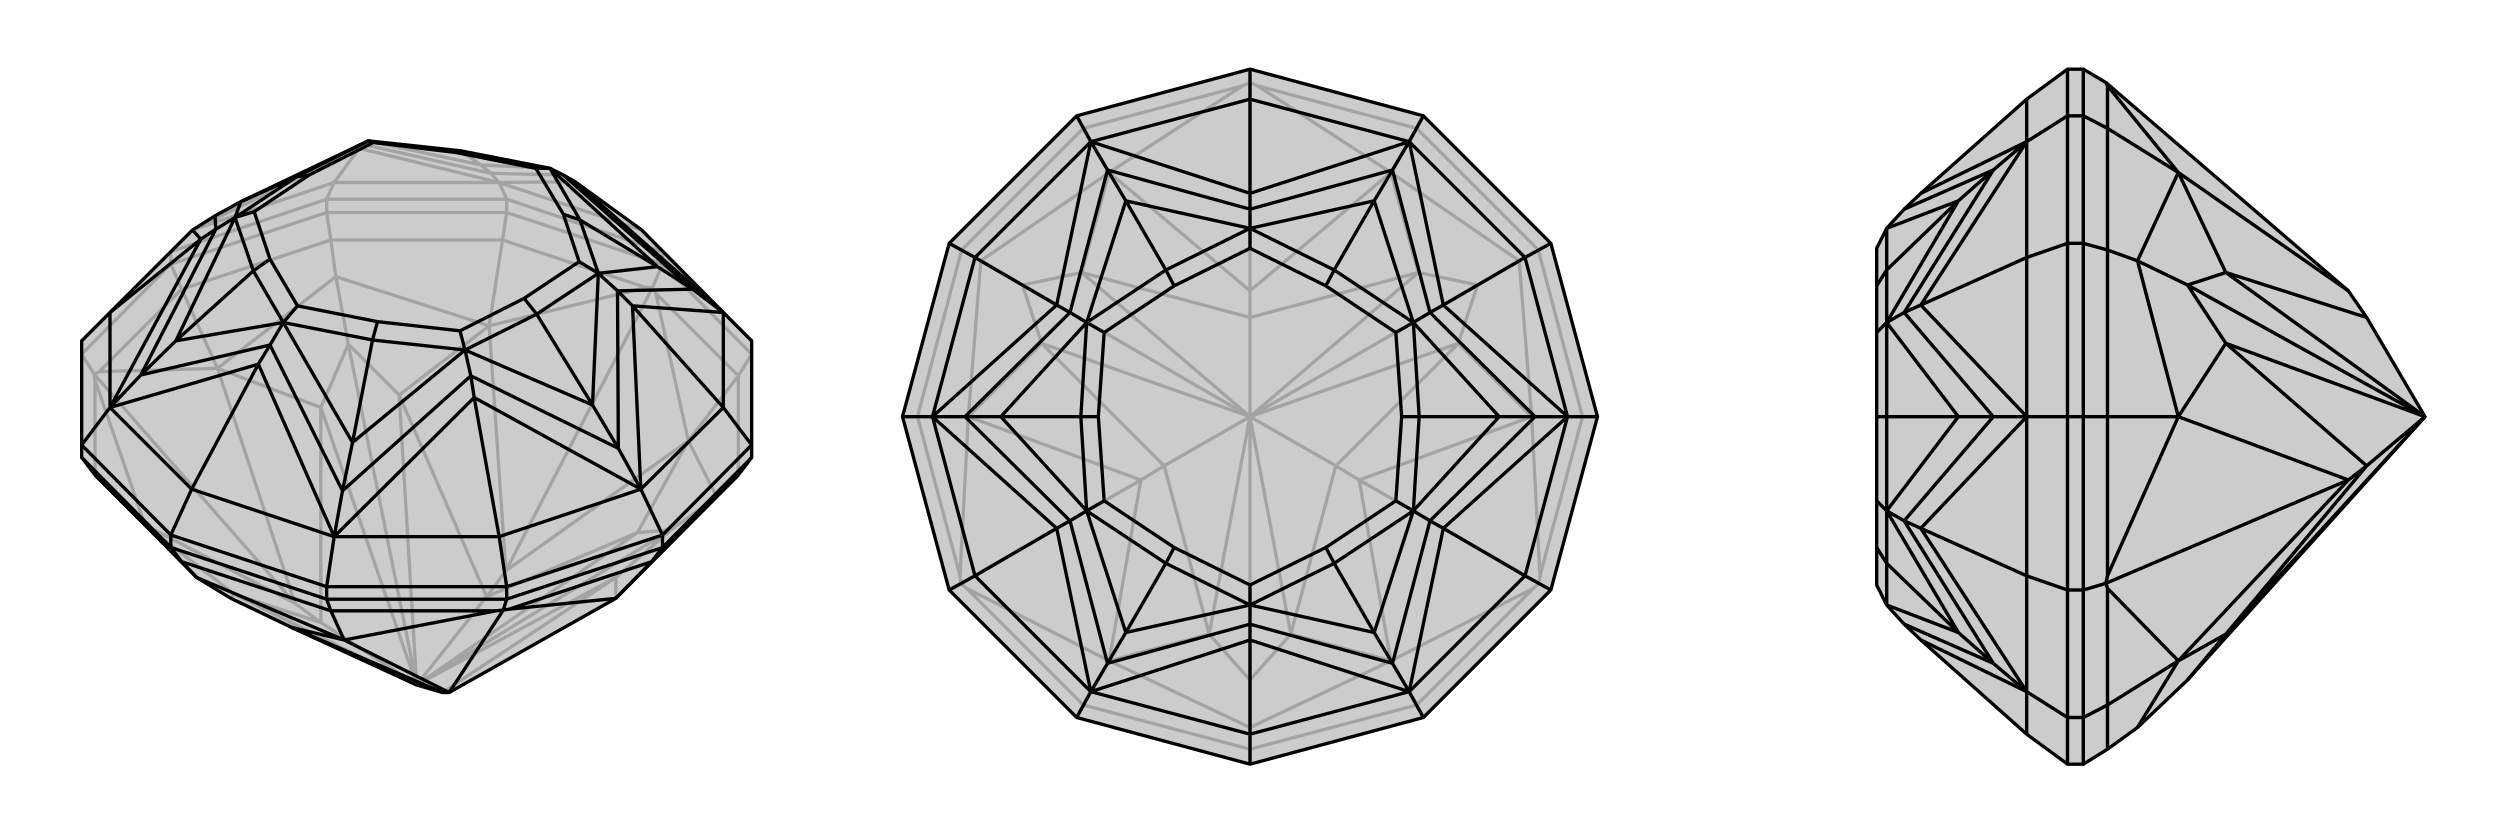
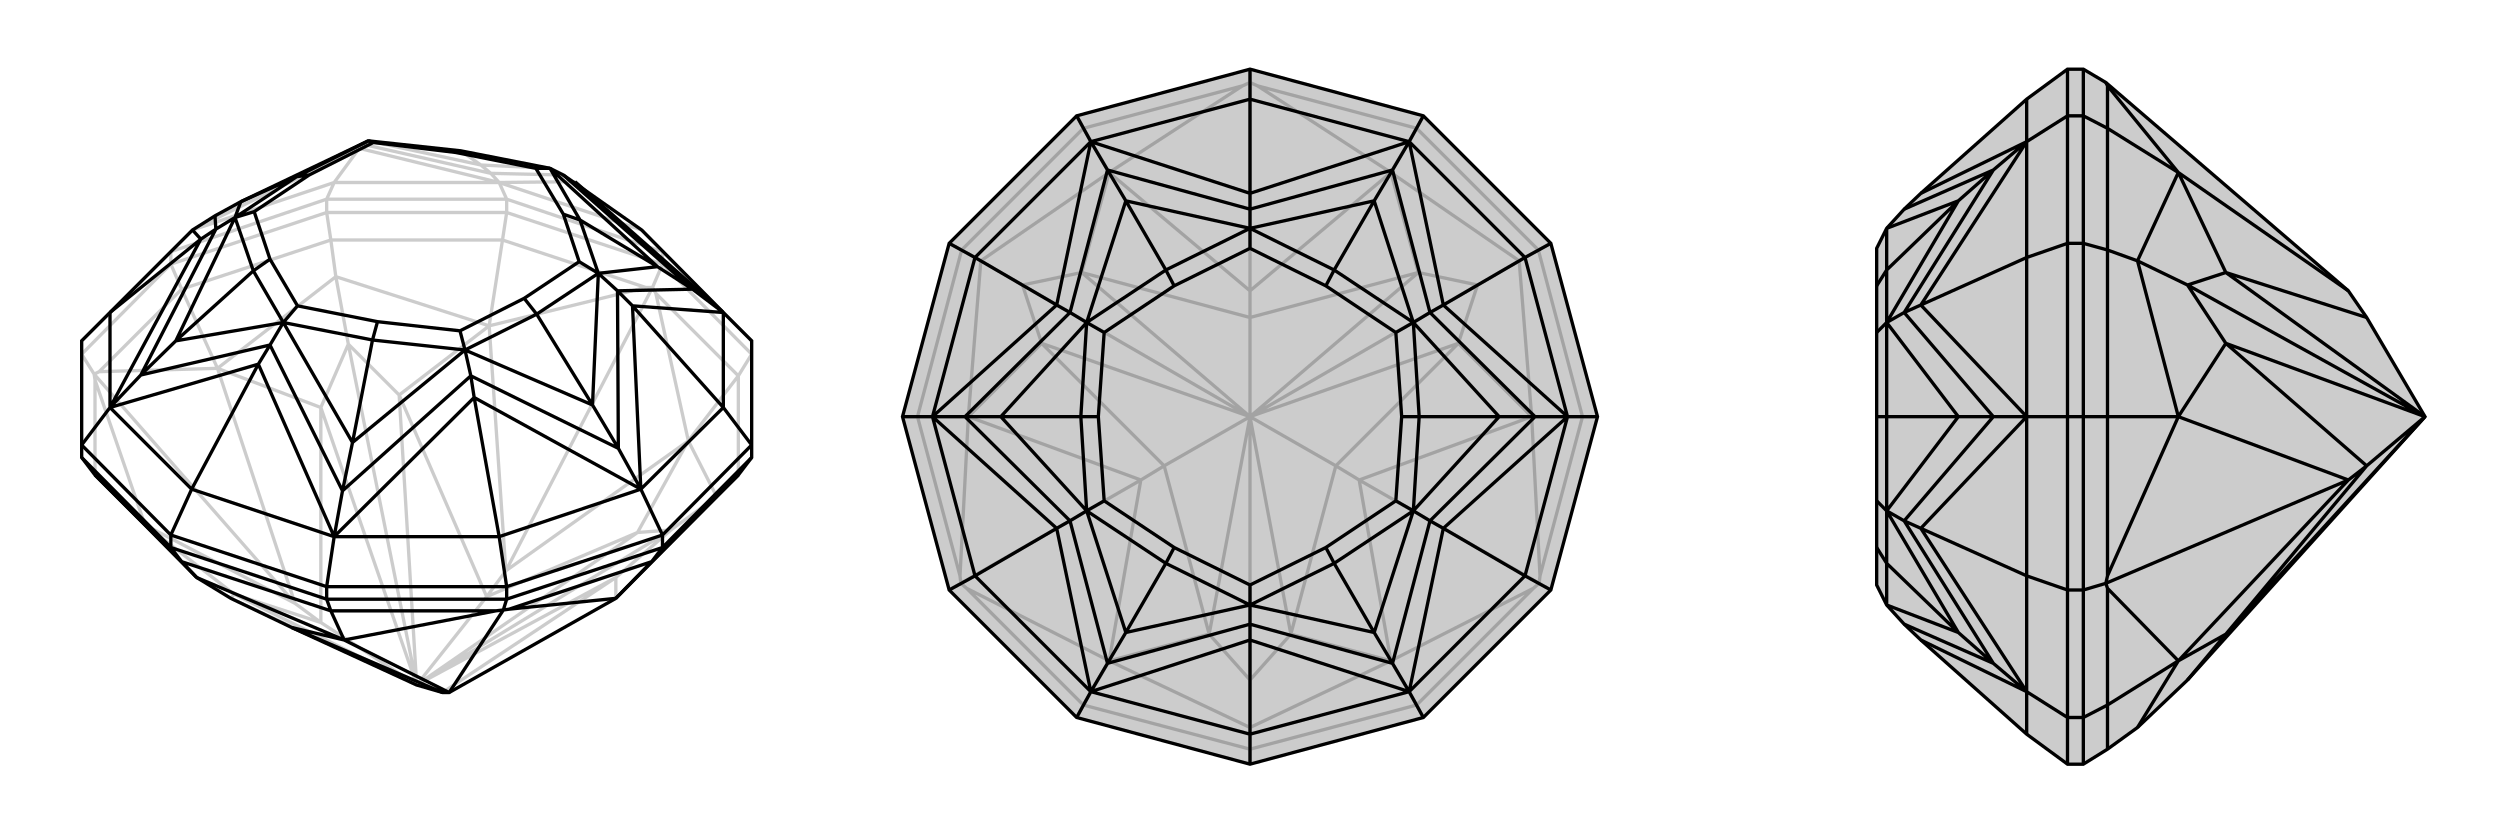
<svg xmlns="http://www.w3.org/2000/svg" viewBox="0 0 3000 1000">
  <g stroke="currentColor" stroke-width="4" fill="none" transform="translate(0 -13)">
-     <path fill="currentColor" stroke="none" fill-opacity=".2" d="M114,583L174,643L236,706L277,731L350,766L500,835L531,844L539,844L739,731L860,609L886,583L902,562L902,547L902,422L868,388L770,289L690,231L676,223L660,215L553,194L442,182L289,255L258,272L231,289L132,388L98,422L98,547L98,562z" />
    <path stroke-opacity=".2" d="M608,268L608,252M392,268L392,252M205,330L205,315M795,330L795,315M795,330L608,268M608,268L392,268M608,268L603,301M392,268L205,330M392,268L397,301M205,330L98,438M205,330L218,360M98,438L113,462M795,330L902,438M795,330L783,358M902,438L886,464M603,301L775,358M603,301L397,301M603,301L587,404M397,301L218,360M397,301L403,345M218,360L119,459M218,360L261,455M114,583L114,469M886,583L886,464M886,464L787,365M886,464L826,542M114,469L113,462M114,469L174,643M783,358L787,365M787,365L826,542M113,462L119,459M119,459L261,455M113,462L354,737M783,358L775,358M775,358L587,404M783,358L607,698M826,542L860,609M860,609L805,649M403,345L261,455M403,345L587,404M403,345L418,426M500,835L584,729M500,835L385,760M174,643L354,737M174,643L281,726M281,726L385,760M826,542L607,698M826,542L765,652M765,652L584,729M739,731L739,706M739,706L531,844M261,455L354,737M261,455L385,502M385,502L385,760M354,737L385,760M587,404L607,698M587,404L479,487M584,729L479,487M607,698L584,729M281,726L277,731M500,835L281,726M500,835L277,731M765,652L805,649M500,835L765,652M739,706L805,649M500,835L739,706M500,835L805,649M385,502L418,426M500,835L385,502M479,487L418,426M500,835L479,487M500,835L418,426M392,252L205,315M392,252L608,252M392,252L401,232M795,315L902,422M795,315L608,252M608,252L599,232M795,315L770,289M205,315L98,422M205,315L231,289M231,289L401,232M401,232L599,232M401,232L431,191M599,232L770,289M599,232L690,231M599,232L431,191M599,232L589,221M231,289L431,191M431,191L435,186M676,223L589,221M589,221L435,186M589,221L577,211M435,186L258,272M435,186L442,182M577,211L660,215M577,211L442,182M577,211L553,194" />
-     <path d="M114,583L174,643L236,706L277,731L350,766L500,835L531,844L539,844L739,731L860,609L886,583L902,562L902,547L902,422L868,388L770,289L690,231L676,223L660,215L553,194L442,182L289,255L258,272L231,289L132,388L98,422L98,547L98,562z" />
+     <path d="M114,583L174,643L236,706L277,731L350,766L500,835L531,844L539,844L739,731L860,609L886,583L902,562L902,547L902,422L868,388L770,289L676,223L660,215L553,194L442,182L289,255L258,272L231,289L132,388L98,422L98,547L98,562z" />
    <path d="M205,670L205,655M392,732L392,717M608,732L608,717M795,670L795,655M98,562L205,670M205,670L392,732M205,670L218,687M392,732L608,732M392,732L397,746M608,732L795,670M608,732L604,745M795,670L902,562M795,670L782,687M114,583L218,687M218,687L397,746M218,687L236,706M397,746L595,746M397,746L413,781M782,687L611,744M782,687L886,583M782,687L739,731M595,746L604,745M595,746L413,781M604,745L611,744M611,744L739,731M604,745L539,844M413,781L236,706M413,781L539,844M413,781L350,766M350,766L531,844M392,717L205,655M98,547L205,655M205,655L230,600M795,655L902,547M902,547L868,502M392,717L608,717M392,717L401,657M795,655L608,717M795,655L769,600M608,717L599,657M98,547L132,502M230,600L401,657M230,600L132,502M230,600L310,450M132,502L132,388M132,388L241,300M868,502L868,388M868,502L769,600M868,502L759,380M769,600L599,657M401,657L599,657M599,657L569,490M868,388L690,231M769,600L759,380M868,388L759,380M868,388L831,360M759,380L741,362M401,657L569,490M769,600L569,490M769,600L742,551M569,490L565,464M132,502L310,450M401,657L310,450M401,657L411,602M310,450L324,427M231,289L241,300M132,502L241,300M132,502L169,463M241,300L259,288M676,223L831,360M742,551L741,362M831,360L741,362M831,360L789,333M741,362L718,341M565,464L411,602M742,551L565,464M742,551L711,499M565,464L558,433M324,427L169,463M324,427L411,602M411,602L423,544M324,427L340,400M259,288L258,272M169,463L259,288M169,463L211,422M259,288L282,274M789,333L660,215M711,499L718,341M789,333L718,341M789,333L696,277M423,544L558,433M711,499L558,433M711,499L644,390M211,422L340,400M423,544L340,400M423,544L447,421M289,255L282,274M211,422L282,274M211,422L304,338M289,255L356,225M660,215L696,277M660,215L643,215M718,341L644,390M696,277L718,341M696,277L676,270M718,341L695,327M558,433L447,421M644,390L558,433M644,390L629,371M558,433L552,410M340,400L304,338M340,400L447,421M447,421L453,399M340,400L357,380M282,274L356,225M304,338L282,274M304,338L324,324M282,274L305,267M553,194L547,196M356,225L442,182M356,225L371,223M442,182L448,184M643,215L676,270M643,215L547,196M695,327L629,371M676,270L695,327M552,410L453,399M629,371L552,410M357,380L324,324M453,399L357,380M305,267L371,223M324,324L305,267M547,196L448,184M371,223L448,184" />
  </g>
  <g stroke="currentColor" stroke-width="4" fill="none" transform="translate(1000 0)">
    <path fill="currentColor" stroke="none" fill-opacity=".2" d="M500,917L292,861L139,708L83,500L139,292L292,139L500,83L708,139L861,292L917,500L861,708L708,861z" />
    <path stroke-opacity=".2" d="M292,139L300,154M139,292L154,300M83,500L101,500M139,708L153,700M292,861L300,846M500,917L500,899M708,861L700,846M861,708L847,700M917,500L899,500M861,292L846,300M500,83L500,99M708,139L700,154M300,154L491,103M300,154L154,300M300,154L331,207M154,300L101,500M154,300L177,313M101,500L152,691M101,500L162,500M300,846L160,706M300,846L500,899M300,846L331,793M500,899L700,846M500,899L500,873M700,846L840,706M700,846L669,793M899,500L848,691M899,500L846,300M899,500L838,500M846,300L700,154M846,300L823,313M700,154L509,103M700,154L669,207M840,706L847,700M840,706L669,793M160,706L153,700M160,706L331,793M500,99L509,103M509,103L669,207M847,700L848,691M848,691L838,500M847,700L631,576M153,700L152,691M152,691L162,500M153,700L369,576M500,99L491,103M491,103L331,207M500,99L500,349M669,793L500,873M331,793L500,873M500,873L500,816M669,207L823,313M838,500L823,313M823,313L773,342M177,313L162,500M177,313L331,207M177,313L227,342M500,500L500,381M500,500L397,559M500,500L603,559M669,793L631,576M669,793L549,761M549,761L603,559M331,793L369,576M331,793L451,761M451,761L397,559M669,207L500,349M669,207L702,327M702,327L500,381M838,500L631,576M838,500L750,412M750,412L603,559M631,576L603,559M162,500L369,576M162,500L250,412M250,412L397,559M369,576L397,559M331,207L500,349M331,207L298,327M500,381L298,327M500,349L500,381M549,761L500,816M500,500L549,761M451,761L500,816M500,500L451,761M500,500L500,816M702,327L773,342M500,500L702,327M750,412L773,342M500,500L750,412M500,500L773,342M250,412L227,342M500,500L250,412M298,327L227,342M500,500L298,327M500,500L227,342" />
    <path d="M500,917L292,861L139,708L83,500L139,292L292,139L500,83L708,139L861,292L917,500L861,708L708,861z" />
    <path d="M500,917L500,881M139,292L170,309M861,292L830,309M708,139L691,170M292,139L309,170M500,83L500,119M708,861L691,830M917,500L881,500M861,708L830,691M83,500L119,500M292,861L309,830M139,708L170,691M500,881L691,830M500,881L309,830M500,881L500,768M309,830L170,691M170,691L119,500M170,691L268,634M119,500L170,309M170,309L309,170M170,309L268,366M309,170L500,119M500,119L691,170M500,119L500,232M830,309L691,170M830,309L881,500M830,309L732,366M881,500L830,691M691,830L830,691M830,691L732,634M691,170L500,232M309,170L500,232M500,232L500,251M881,500L732,366M691,170L732,366M691,170L671,204M732,366L716,375M691,830L732,634M881,500L732,634M881,500L842,500M732,634L716,625M309,830L500,768M691,830L500,768M691,830L671,796M500,768L500,749M119,500L268,634M309,830L268,634M309,830L329,796M268,634L284,625M309,170L268,366M309,170L329,204M119,500L268,366M119,500L158,500M268,366L284,375M500,251L671,204M500,251L329,204M500,251L500,274M842,500L716,375M671,204L716,375M671,204L649,241M716,375L696,387M716,625L671,796M842,500L716,625M842,500L799,500M716,625L696,613M500,749L329,796M500,749L671,796M671,796L649,759M500,749L500,726M284,625L158,500M329,796L284,625M329,796L351,759M284,625L304,613M329,204L284,375M329,204L351,241M284,375L158,500M158,500L201,500M284,375L304,387M649,241L500,274M351,241L500,274M799,500L696,387M649,241L696,387M649,241L601,324M649,759L696,613M799,500L696,613M799,500L703,500M351,759L500,726M649,759L500,726M649,759L601,676M201,500L304,613M351,759L304,613M351,759L399,676M351,241L304,387M351,241L399,324M201,500L304,387M201,500L297,500M500,274L601,324M500,274L399,324M500,274L500,298M696,387L703,500M601,324L696,387M601,324L591,343M696,387L675,399M696,613L601,676M703,500L696,613M703,500L682,500M696,613L675,601M500,726L399,676M500,726L601,676M601,676L591,657M500,726L500,702M304,613L297,500M399,676L304,613M399,676L409,657M304,613L325,601M399,324L304,387M399,324L409,343M297,500L304,387M297,500L318,500M304,387L325,399M500,298L591,343M500,298L409,343M675,399L682,500M591,343L675,399M675,601L591,657M682,500L675,601M500,702L409,657M591,657L500,702M325,601L318,500M409,657L325,601M409,343L325,399M318,500L325,399" />
  </g>
  <g stroke="currentColor" stroke-width="4" fill="none" transform="translate(2000 0)">
    <path fill="currentColor" stroke="none" fill-opacity=".2" d="M529,899L565,873L625,816L910,500L840,381L818,349L527,99L500,83L481,83L432,119L305,232L285,251L264,274L252,298L252,343L252,399L252,500L252,601L252,657L252,702L264,726L285,749L305,768L432,881L481,917L500,917z" />
-     <path stroke-opacity=".2" d="M500,139L481,139M500,292L481,292M500,500L481,500M500,708L481,708M500,861L481,861M500,83L500,139M500,139L500,292M500,139L529,154M500,292L500,500M500,292L529,300M500,500L500,708M500,500L529,500M500,708L500,861M500,708L527,700M500,861L500,917M500,861L529,846M529,154L529,103M529,154L529,300M529,154L614,207M529,300L529,500M529,300L565,313M529,500L529,691M529,500L614,500M529,846L529,706M529,846L529,899M529,846L614,793M529,706L527,700M529,706L614,793M527,700L529,691M529,691L614,500M527,700L818,576M527,99L529,103M529,103L614,207M614,793L565,873M565,313L614,500M565,313L614,207M565,313L625,342M910,500L840,559M614,793L818,576M614,793L671,761M671,761L840,559M614,500L818,576M614,500L671,412M671,412L840,559M818,576L840,559M614,207L818,349M614,207L671,327M840,381L671,327M671,761L625,816M910,500L671,761M671,412L625,342M910,500L671,412M671,327L625,342M910,500L671,327M910,500L625,342M481,861L481,917M481,292L481,500M481,292L481,139M481,292L432,309M481,83L481,139M481,139L432,170M481,500L481,708M481,500L432,500M481,861L481,708M481,861L432,830M481,708L432,691M432,881L432,830M432,830L432,691M432,691L432,500M432,691L305,634M432,500L432,309M432,309L432,170M432,309L305,366M432,170L432,119M432,170L305,232M432,830L305,768M432,500L305,634M432,830L305,634M432,830L392,796M305,634L285,625M432,170L305,366M432,170L392,204M432,500L305,366M432,500L392,500M305,366L285,375M285,251L392,204M285,749L392,796M285,625L392,500M392,796L285,625M392,796L350,759M285,625L264,613M392,204L285,375M392,204L350,241M285,375L392,500M392,500L350,500M285,375L264,387M350,241L264,274M350,759L264,726M350,500L264,613M350,759L264,613M350,759L264,676M350,241L264,387M350,241L264,324M350,500L264,387M350,500L264,500M264,274L264,324M264,726L264,676M264,613L264,500M264,676L264,613M264,676L252,657M264,613L252,601M264,324L264,387M264,324L252,343M264,500L264,387M264,500L252,500M264,387L252,399" />
    <path d="M529,899L565,873L625,816L910,500L840,381L818,349L527,99L500,83L481,83L432,119L305,232L285,251L264,274L252,298L252,343L252,399L252,500L252,601L252,657L252,702L264,726L285,749L305,768L432,881L481,917L500,917z" />
    <path d="M500,861L481,861M500,708L481,708M500,500L481,500M500,292L481,292M500,139L481,139M500,917L500,861M500,861L500,708M500,861L529,846M500,708L500,500M500,708L527,700M500,500L500,292M500,500L529,500M500,292L500,139M500,292L529,300M500,83L500,139M500,139L529,154M529,899L529,846M529,846L529,706M529,846L614,793M529,500L529,691M529,500L529,300M529,500L614,500M529,300L529,154M529,300L565,313M529,154L529,103M529,154L614,207M529,706L527,700M529,706L614,793M527,99L529,103M529,103L614,207M527,700L529,691M529,691L614,500M527,700L818,576M614,793L565,873M614,207L565,313M614,500L565,313M565,313L625,342M910,500L840,559M614,793L818,576M614,793L671,761M671,761L840,559M614,207L818,349M614,207L671,327M671,327L840,381M614,500L818,576M614,500L671,412M671,412L840,559M818,576L840,559M671,761L625,816M910,500L671,761M671,327L625,342M910,500L671,327M671,412L625,342M910,500L671,412M910,500L625,342M481,861L481,917M481,292L481,139M481,500L481,292M481,292L432,309M481,83L481,139M481,139L432,170M481,861L481,708M481,861L432,830M481,500L481,708M481,500L432,500M481,708L432,691M432,881L432,830M432,119L432,170M432,309L432,170M432,309L432,500M432,309L305,366M432,500L432,691M432,830L432,691M432,691L305,634M432,170L305,232M432,500L305,366M432,170L305,366M432,170L392,204M305,366L285,375M432,830L305,634M432,500L305,634M432,500L392,500M305,634L285,625M432,830L305,768M432,830L392,796M285,251L392,204M392,500L285,375M392,204L285,375M392,204L350,241M285,375L264,387M285,625L392,796M392,500L285,625M392,500L350,500M285,625L264,613M285,749L392,796M392,796L350,759M350,241L264,274M350,500L264,387M350,241L264,387M350,241L264,324M350,759L264,613M350,500L264,613M350,500L264,500M350,759L264,726M350,759L264,676M264,274L264,324M264,387L264,500M264,324L264,387M264,324L252,343M264,387L252,399M264,613L264,676M264,500L264,613M264,500L252,500M264,613L252,601M264,726L264,676M264,676L252,657" />
  </g>
</svg>